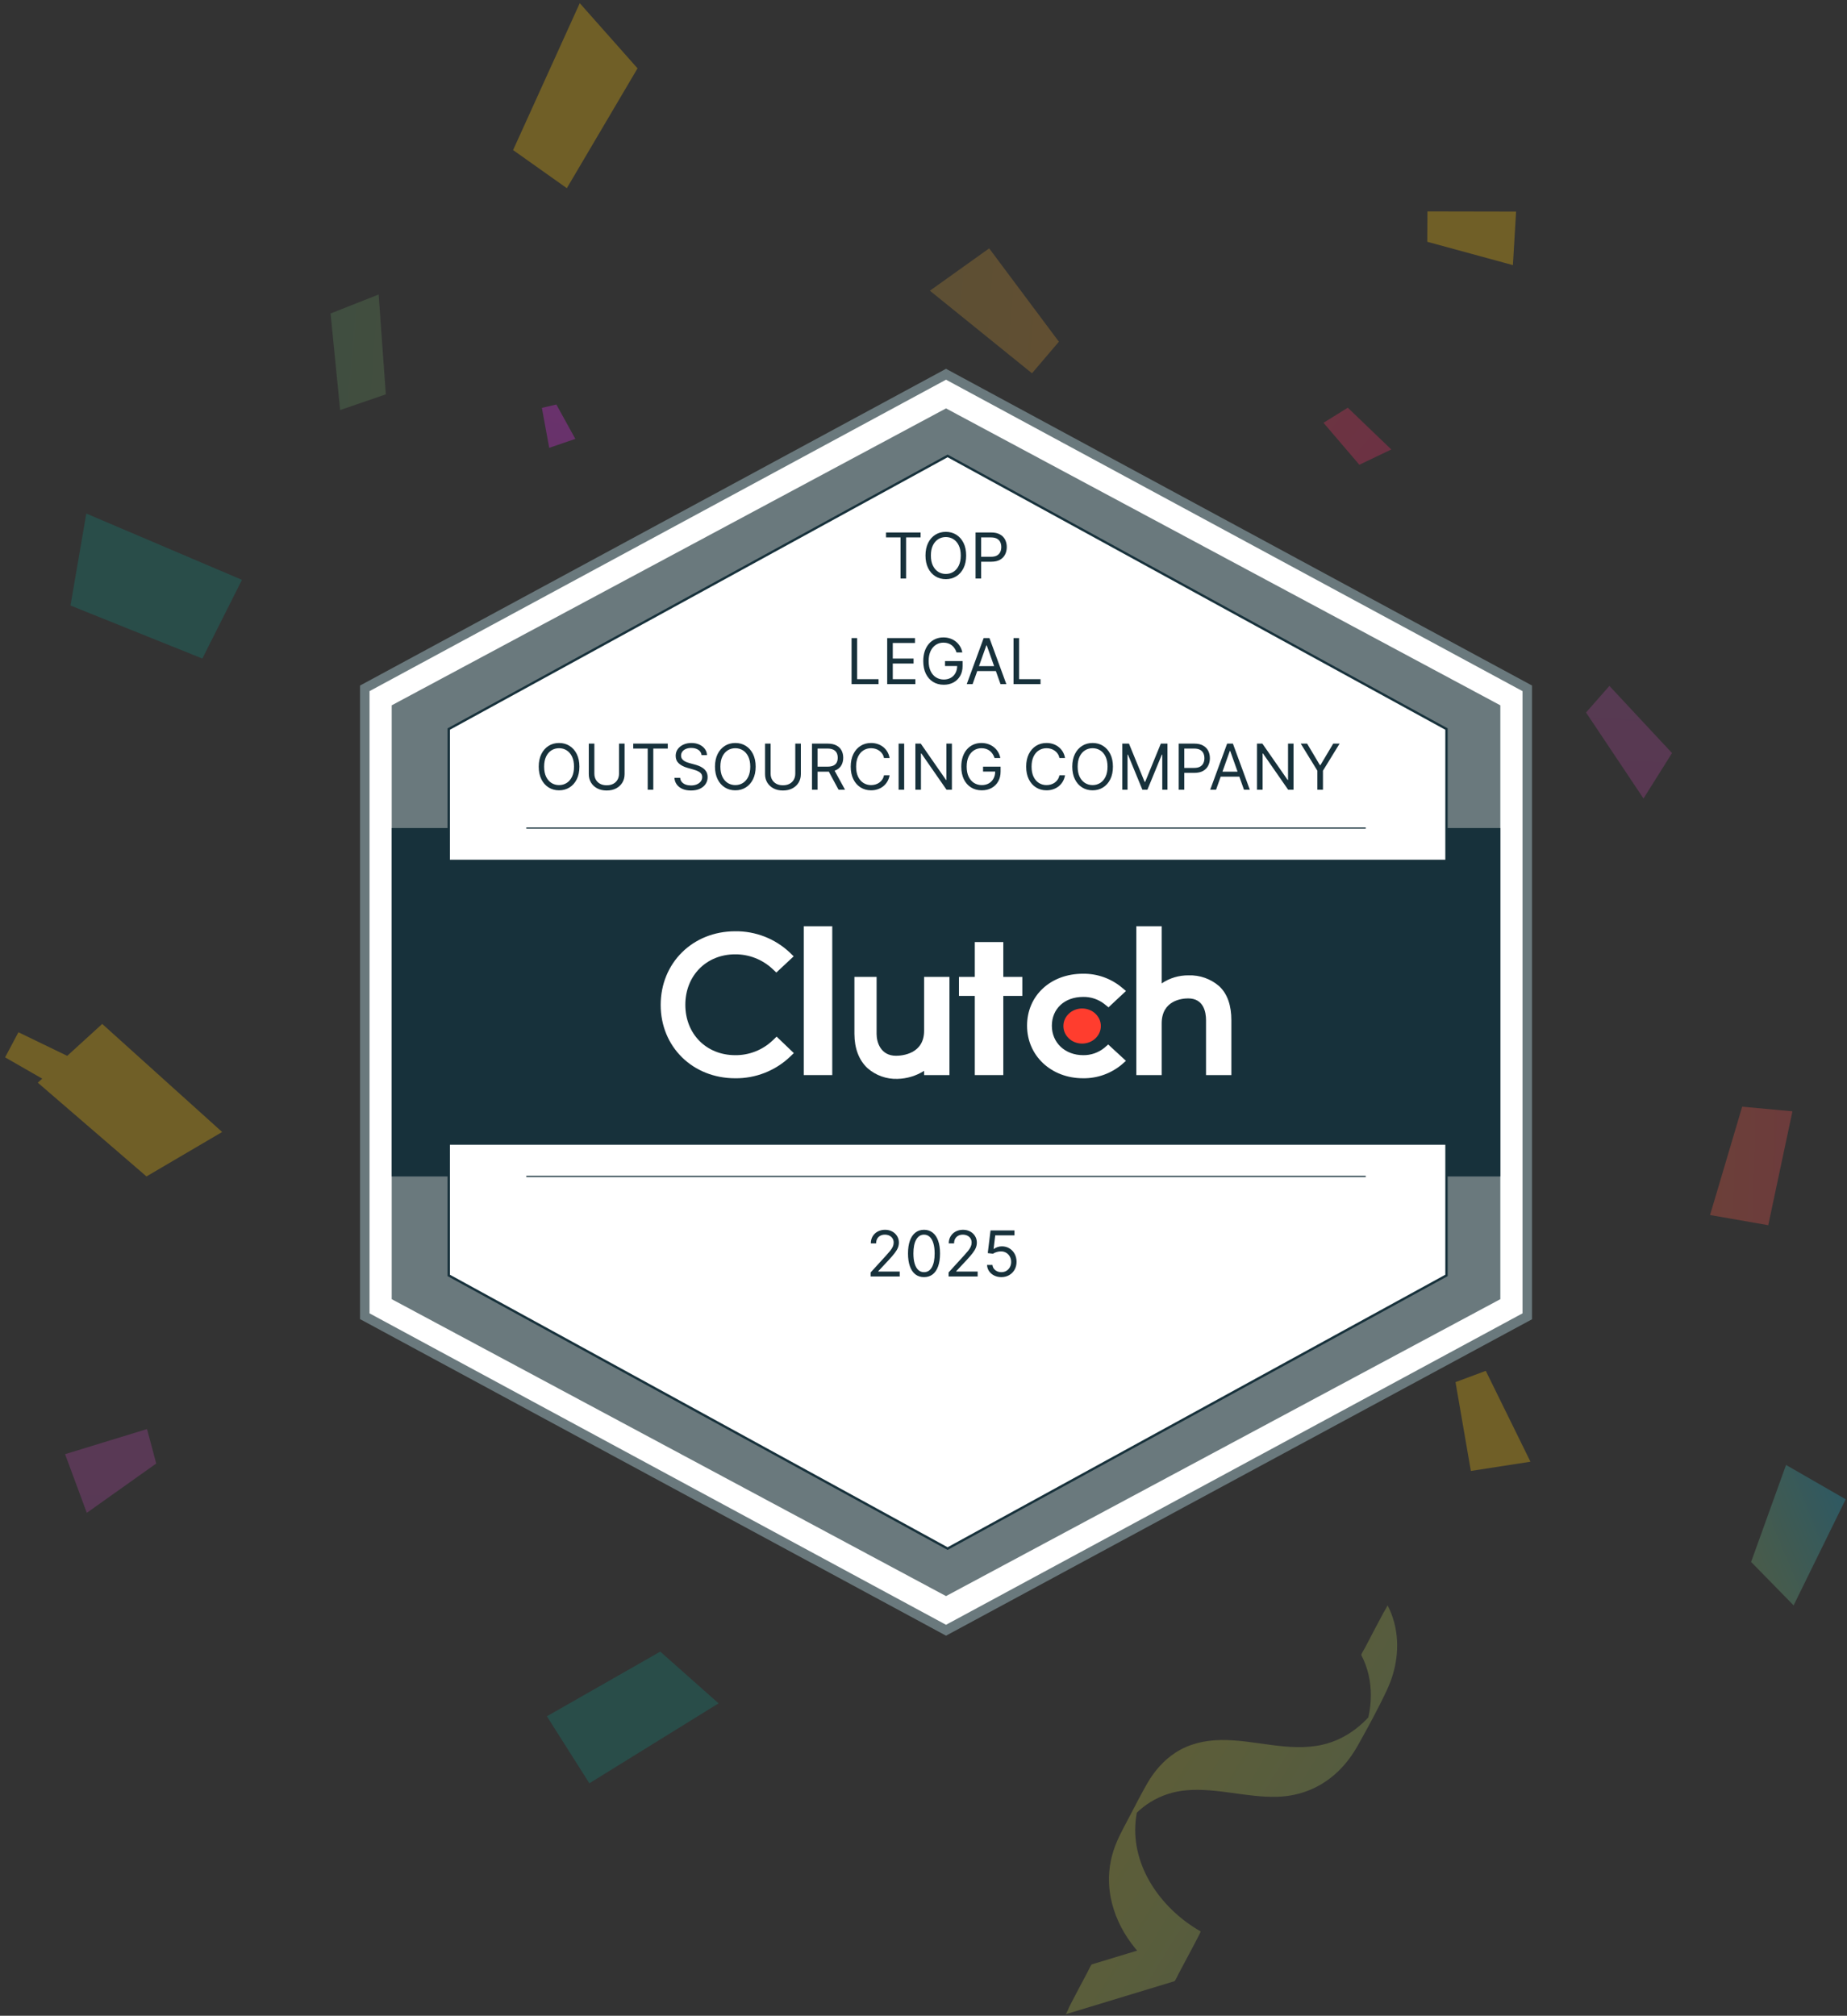
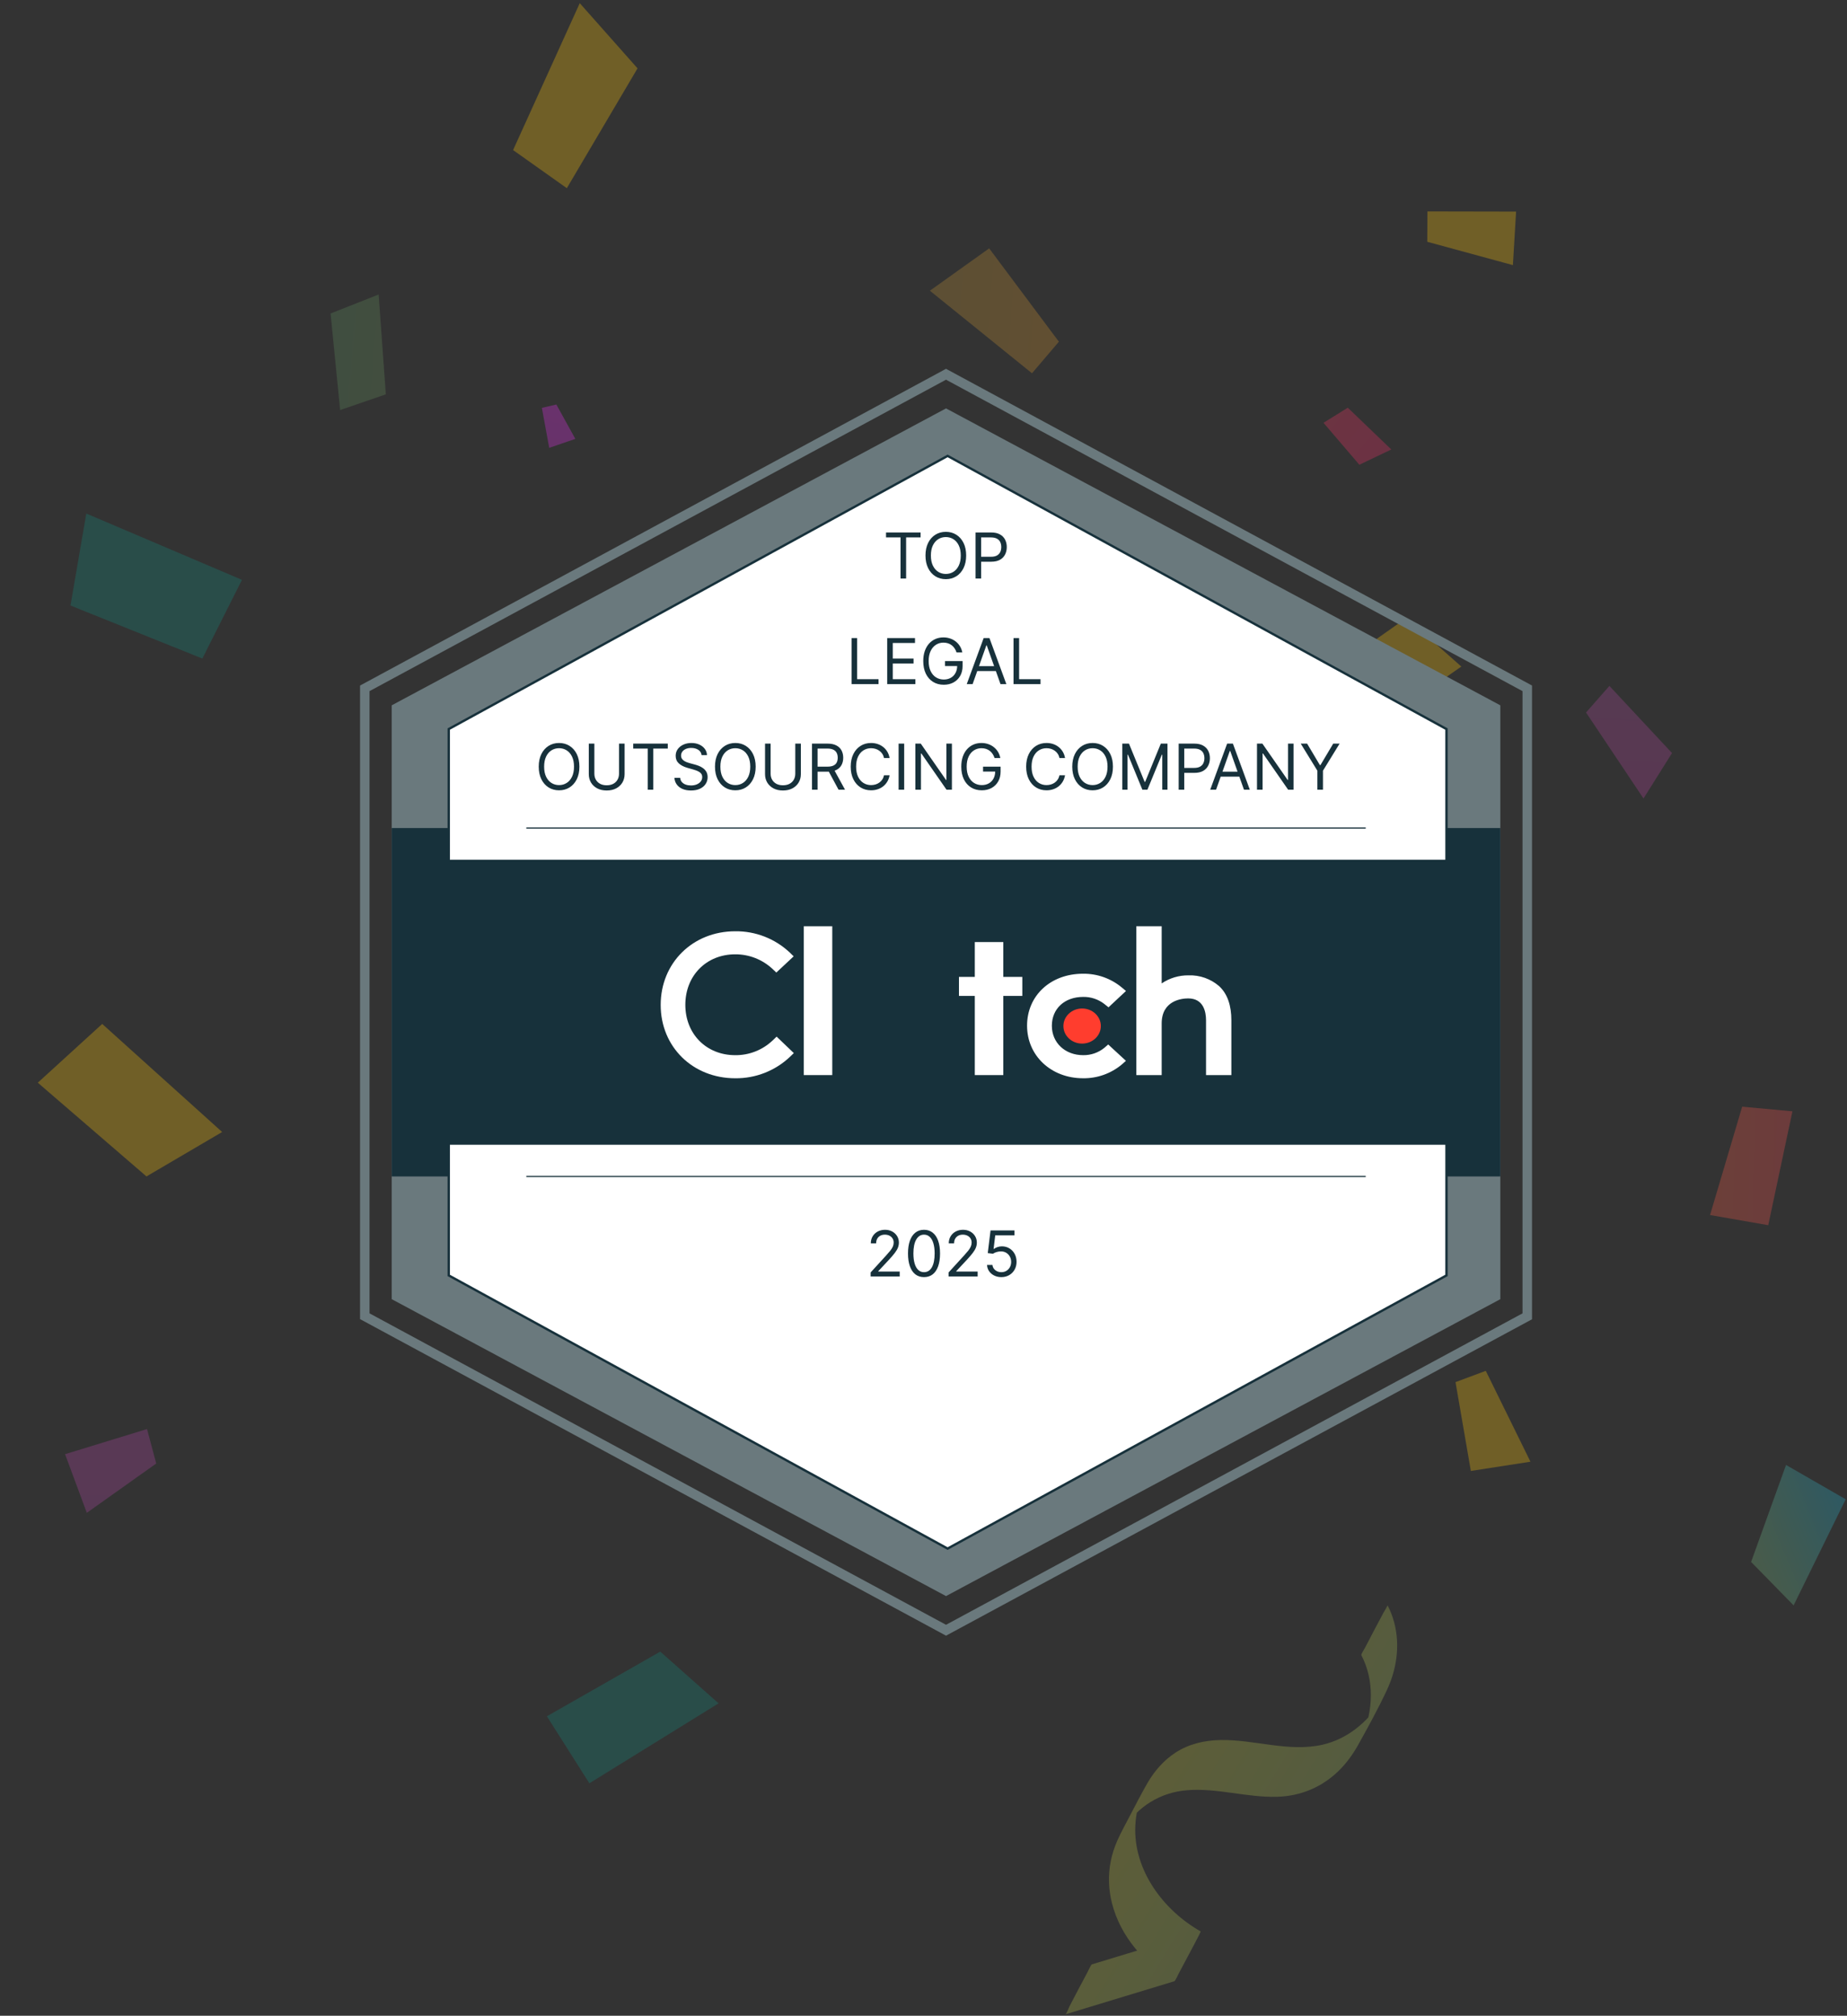
<svg xmlns="http://www.w3.org/2000/svg" width="328" height="358" viewBox="0 0 328 358" fill="none">
  <rect x="0" y="0" width="328" height="358" fill="#333333" stroke="none" />
  <g opacity="0.3">
    <path d="M235.031 75.088L241.401 82.543L247.081 79.828L239.346 72.408L235.031 75.088Z" fill="url(#paint0_linear_3182_63082)" />
    <path d="M154.426 165.637L146.771 153.852L140.016 155.877L145.626 169.872L154.426 165.637Z" fill="url(#paint1_linear_3182_63082)" />
    <path d="M82.703 225.143L91.453 236.183L95.853 232.488L89.908 223.168L82.703 225.143Z" fill="url(#paint2_linear_3182_63082)" />
    <path d="M318.519 285.118L327.769 266.273L317.174 260.178L310.969 277.403L318.519 285.118Z" fill="url(#paint3_radial_3182_63082)" />
    <path d="M237.147 133.957L259.512 118.382L249.767 109.742L232.367 121.992L237.147 133.957Z" fill="url(#paint4_radial_3182_63082)" />
    <path d="M175.258 148.433L181.338 154.538L184.778 153.338L180.858 145.408L175.258 148.433Z" fill="url(#paint5_radial_3182_63082)" />
    <path d="M125.457 111.107L117.662 104.082L113.688 107.112L121.732 114.382L125.457 111.107Z" fill="url(#paint6_radial_3182_63082)" />
    <path d="M102.957 0.562L91.117 26.652L100.662 33.422L113.217 12.137L102.957 0.562Z" fill="url(#paint7_radial_3182_63082)" />
    <path d="M6.711 192.287L26.011 208.937L39.451 201.047L18.151 181.852L6.711 192.287Z" fill="url(#paint8_radial_3182_63082)" />
    <path d="M281.656 126.541L291.861 141.816L296.926 133.746L285.806 121.816L281.656 126.541Z" fill="url(#paint9_linear_3182_63082)" />
    <path d="M309.385 196.547L303.68 215.792L314.015 217.597L318.31 197.372L309.385 196.547Z" fill="url(#paint10_linear_3182_63082)" />
    <path d="M203.083 108.666L205.433 106.101L203.608 104.861L201.773 107.726L203.083 108.666Z" fill="url(#paint11_linear_3182_63082)" />
    <path d="M42.971 102.98L15.326 91.205L12.516 107.54L35.936 116.96L42.971 102.98Z" fill="url(#paint12_linear_3182_63082)" />
    <path d="M258.477 245.468L261.202 261.243L271.787 259.603L263.852 243.463L258.477 245.468Z" fill="url(#paint13_linear_3182_63082)" />
-     <path d="M170.803 172.728L154.033 168.143L152.383 173.423L166.088 184.723L170.803 172.728Z" fill="url(#paint14_linear_3182_63082)" />
+     <path d="M170.803 172.728L154.033 168.143L152.383 173.423L166.088 184.723Z" fill="url(#paint14_linear_3182_63082)" />
    <path d="M159.545 114.891L164.215 104.641L156.01 102.271L155.125 113.506L159.545 114.891Z" fill="url(#paint15_linear_3182_63082)" />
-     <path d="M12.516 187.803L3.271 183.328L0.906 187.788L9.231 192.568L12.516 187.803Z" fill="url(#paint16_linear_3182_63082)" />
    <path d="M15.415 268.683L27.745 259.923L26.11 253.803L11.555 258.263L15.415 268.683Z" fill="url(#paint17_linear_3182_63082)" />
    <path d="M188.043 60.686L175.663 44.111L165.133 51.631L183.268 66.296L188.043 60.686Z" fill="url(#paint18_linear_3182_63082)" />
    <path d="M58.703 55.673L60.403 72.828L68.518 70.038L67.243 52.303L58.703 55.673Z" fill="url(#paint19_linear_3182_63082)" />
    <path d="M269.236 37.577L253.491 37.547L253.461 42.942L268.671 47.087L269.236 37.577Z" fill="url(#paint20_radial_3182_63082)" />
    <path d="M163.727 123.897L171.362 127.882L173.787 123.717L166.622 120.217L163.727 123.897Z" fill="url(#paint21_linear_3182_63082)" />
    <path d="M96.227 72.437L97.532 79.537L102.172 77.947L98.802 71.842L96.227 72.437Z" fill="url(#paint22_linear_3182_63082)" />
    <path d="M117.252 293.328L97.117 304.813L104.662 316.718L127.612 302.518L117.252 293.328Z" fill="url(#paint23_linear_3182_63082)" />
    <path d="M189.239 357.737C195.679 355.782 202.124 353.822 208.564 351.867C208.709 351.822 209.309 350.527 209.279 350.587C209.839 349.552 210.394 348.507 210.939 347.467C211.109 347.142 213.304 343.062 213.224 343.022C206.594 339.272 201.249 332.127 201.614 324.237C201.709 322.167 202.204 320.132 203.019 318.232C202.994 318.287 202.969 318.342 202.949 318.397C202.994 318.292 203.044 318.182 203.089 318.077C203.114 318.022 203.139 317.972 203.164 317.917C203.844 316.492 203.219 317.682 201.274 321.487C197.909 327.872 198.684 326.262 199.444 324.987C199.519 324.862 199.594 324.742 199.669 324.617C199.639 324.667 199.604 324.717 199.574 324.767C202.104 320.812 206.054 318.342 210.749 317.952C216.134 317.507 221.414 319.262 226.794 319.112C230.944 318.997 234.734 317.427 237.709 314.522C239.079 313.187 240.209 311.637 241.144 309.972C242.924 306.797 244.689 303.567 246.239 300.272C246.649 299.402 247.004 298.507 247.289 297.592C248.569 293.487 248.424 288.967 246.414 285.117C246.434 285.162 245.609 286.562 245.699 286.397C245.139 287.432 244.584 288.477 244.039 289.517C243.489 290.562 242.939 291.602 242.404 292.652C242.304 292.842 241.674 293.812 241.754 293.962C244.114 298.482 243.864 303.852 241.869 308.457C241.894 308.402 241.919 308.347 241.939 308.292C241.874 308.432 241.814 308.572 241.749 308.717C241.704 308.812 241.659 308.902 241.614 308.997C242.254 307.717 242.924 306.447 243.619 305.192C245.599 301.537 246.214 300.372 245.459 301.697C245.419 301.762 245.384 301.832 245.344 301.897C245.254 302.052 245.159 302.207 245.064 302.357C245.094 302.307 245.129 302.257 245.159 302.207C242.814 305.902 239.214 308.867 234.889 309.857C228.854 311.237 222.744 308.907 216.684 309.032C213.884 309.092 211.119 309.727 208.754 311.267C206.669 312.622 205.019 314.517 203.779 316.657C202.639 318.632 201.604 320.672 200.544 322.692C199.819 324.082 199.054 325.462 198.419 326.897C197.914 328.047 197.519 329.242 197.269 330.472C196.749 332.997 196.844 335.597 197.489 338.092C199.009 343.982 203.324 348.892 208.554 351.852C210.109 348.902 211.664 345.957 213.219 343.007C206.779 344.962 200.334 346.922 193.894 348.877C193.749 348.922 193.149 350.217 193.179 350.157C192.619 351.192 192.064 352.237 191.519 353.277C190.969 354.322 190.419 355.362 189.884 356.412C189.779 356.617 189.394 357.672 189.234 357.722L189.239 357.737Z" fill="url(#paint24_linear_3182_63082)" />
  </g>
  <g clip-path="url(#clip0_3182_63082)">
-     <path d="M271.5 122.233V233.767L168.281 289.533L65.062 233.767V122.233L168.281 66.467L271.5 122.233Z" fill="white" />
    <path d="M168 290.5L167.606 290.285L63.938 234.277V121.75L64.381 121.515L168 65.5L168.394 65.715L272.062 121.75V234.306L168 290.5ZM65.625 233.254L168 288.565L270.375 233.254V122.746L168 67.435L65.625 122.746V233.254Z" fill="#6A797D" />
    <path d="M266.438 125.267V230.733L168 283.469L69.562 230.733V125.267L168 72.531L266.438 125.267Z" fill="#6A797D" />
    <path d="M266.438 147.062H69.562V208.938H266.438V147.062Z" fill="#17313B" />
    <path d="M256.875 129.483V226.517L168.281 275.031L79.688 226.517V129.483L168.281 80.969L256.875 129.483Z" fill="white" stroke="#17313B" stroke-width="0.417" stroke-miterlimit="10" />
    <path d="M263.625 152.688H72.375V203.312H263.625V152.688Z" fill="#17313B" />
    <path d="M93.469 208.938H242.531" stroke="#17313B" stroke-width="0.208" stroke-miterlimit="10" />
    <path d="M93.469 147.062H242.531" stroke="#17313B" stroke-width="0.208" stroke-miterlimit="10" />
    <path d="M147.797 164.5H142.734V190.937H147.797V164.5Z" fill="white" />
-     <path d="M164.109 183.062C164.109 187.179 160.211 187.506 159.12 187.506C156.386 187.506 155.672 185.098 155.672 183.648V173.5H151.734V183.625C151.734 186.179 152.539 188.287 154.034 189.69C155.507 190.99 157.42 191.679 159.384 191.612C161.059 191.571 162.693 191.077 164.109 190.183V190.937H168.609V173.5H164.109V183.062Z" fill="white" />
    <path d="M178.172 167.312H173.109V173.5H170.297V176.875H173.109V190.937H178.172V176.875H181.547V173.5H178.172V167.312Z" fill="white" />
    <path d="M196.128 186.089C195.064 186.957 193.728 187.422 192.353 187.399C189.147 187.399 186.795 185.199 186.795 182.178C186.795 179.157 189.045 177.053 192.353 177.053C193.732 177.028 195.076 177.484 196.155 178.341L196.853 178.903L199.957 176.001L199.18 175.349C197.253 173.759 194.822 172.903 192.324 172.936C186.57 172.936 182.391 176.824 182.391 182.161C182.391 187.499 186.672 191.499 192.324 191.499C194.834 191.539 197.276 190.674 199.203 189.064L199.951 188.405L196.801 185.503L196.126 186.089H196.128Z" fill="white" />
    <path d="M216.501 175.142C215.001 173.844 213.068 173.158 211.084 173.223C209.38 173.202 207.711 173.7 206.297 174.652V164.5H201.797V190.937H206.297V181.769C206.297 177.652 209.914 177.319 211.005 177.319C213.739 177.319 214.172 179.731 214.172 181.183V190.937H218.672V181.206C218.672 178.652 218.02 176.548 216.501 175.142Z" fill="white" />
    <path d="M192.169 185.343C194.005 185.343 195.494 183.947 195.494 182.226C195.494 180.505 194.005 179.109 192.169 179.109C190.332 179.109 188.844 180.505 188.844 182.226C188.844 183.947 190.332 185.343 192.169 185.343Z" fill="#FF3D2E" />
    <path d="M137.191 184.802C135.403 186.493 133.026 187.427 130.564 187.4C125.434 187.4 121.705 183.631 121.705 178.456C121.705 173.281 125.434 169.489 130.564 169.489C133.011 169.477 135.374 170.4 137.168 172.066L137.866 172.725L140.943 169.846L140.268 169.187C137.649 166.71 134.168 165.352 130.564 165.396C123.009 165.396 117.328 171.021 117.328 178.479C117.328 185.937 123.032 191.502 130.564 191.502C134.18 191.543 137.672 190.173 140.295 187.683L140.97 187.031L137.916 184.106L137.191 184.804V184.802Z" fill="white" />
    <path d="M157.348 95.447V94.568H163.484V95.447H160.912V102.75H159.921V95.447H157.348ZM171.576 98.659C171.576 99.522 171.42 100.268 171.109 100.896C170.797 101.525 170.37 102.01 169.826 102.35C169.283 102.691 168.663 102.862 167.965 102.862C167.267 102.862 166.646 102.691 166.103 102.35C165.56 102.01 165.132 101.525 164.821 100.896C164.509 100.268 164.353 99.522 164.353 98.659C164.353 97.796 164.509 97.05 164.821 96.422C165.132 95.793 165.56 95.309 166.103 94.968C166.646 94.627 167.267 94.456 167.965 94.456C168.663 94.456 169.283 94.627 169.826 94.968C170.37 95.309 170.797 95.793 171.109 96.422C171.42 97.05 171.576 97.796 171.576 98.659ZM170.617 98.659C170.617 97.951 170.499 97.353 170.262 96.865C170.028 96.378 169.709 96.009 169.307 95.759C168.908 95.508 168.46 95.383 167.965 95.383C167.469 95.383 167.021 95.508 166.618 95.759C166.219 96.009 165.901 96.378 165.664 96.865C165.429 97.353 165.312 97.951 165.312 98.659C165.312 99.368 165.429 99.966 165.664 100.453C165.901 100.94 166.219 101.309 166.618 101.559C167.021 101.81 167.469 101.935 167.965 101.935C168.46 101.935 168.908 101.81 169.307 101.559C169.709 101.309 170.028 100.94 170.262 100.453C170.499 99.966 170.617 99.368 170.617 98.659ZM173.242 102.75V94.568H176.007C176.649 94.568 177.173 94.684 177.581 94.916C177.991 95.145 178.295 95.455 178.492 95.847C178.689 96.238 178.787 96.675 178.787 97.157C178.787 97.639 178.689 98.077 178.492 98.471C178.297 98.865 177.996 99.18 177.589 99.414C177.181 99.646 176.659 99.762 176.023 99.762H174.041V98.883H175.991C176.43 98.883 176.783 98.807 177.049 98.655C177.316 98.503 177.509 98.298 177.629 98.04C177.751 97.779 177.813 97.485 177.813 97.157C177.813 96.829 177.751 96.536 177.629 96.278C177.509 96.02 177.314 95.817 177.045 95.671C176.777 95.522 176.42 95.447 175.975 95.447H174.233V102.75H173.242Z" fill="#17313B" />
    <path d="M151.225 121.5V113.318H152.216V120.621H156.019V121.5H151.225ZM157.553 121.5V113.318H162.491V114.197H158.544V116.962H162.235V117.841H158.544V120.621H162.555V121.5H157.553ZM169.87 115.875C169.782 115.606 169.666 115.365 169.522 115.152C169.381 114.936 169.212 114.752 169.015 114.601C168.821 114.449 168.6 114.333 168.352 114.253C168.104 114.173 167.832 114.133 167.537 114.133C167.052 114.133 166.611 114.258 166.214 114.509C165.818 114.759 165.502 115.128 165.268 115.615C165.033 116.103 164.916 116.701 164.916 117.409C164.916 118.118 165.035 118.715 165.272 119.203C165.509 119.69 165.83 120.059 166.234 120.309C166.639 120.56 167.095 120.685 167.601 120.685C168.07 120.685 168.482 120.585 168.839 120.385C169.199 120.183 169.478 119.898 169.678 119.53C169.881 119.16 169.982 118.725 169.982 118.224L170.285 118.288H167.824V117.409H170.941V118.288C170.941 118.962 170.797 119.548 170.509 120.046C170.224 120.544 169.83 120.93 169.327 121.204C168.826 121.476 168.251 121.612 167.601 121.612C166.876 121.612 166.24 121.441 165.691 121.1C165.145 120.76 164.719 120.275 164.413 119.646C164.109 119.018 163.957 118.272 163.957 117.409C163.957 116.762 164.044 116.18 164.217 115.663C164.393 115.144 164.64 114.702 164.96 114.337C165.28 113.972 165.658 113.692 166.095 113.498C166.531 113.304 167.012 113.206 167.537 113.206C167.968 113.206 168.37 113.272 168.743 113.402C169.119 113.53 169.453 113.712 169.746 113.949C170.042 114.184 170.288 114.465 170.485 114.792C170.682 115.117 170.818 115.478 170.893 115.875H169.87ZM172.72 121.5H171.682L174.686 113.318H175.709L178.713 121.5H177.674L175.229 114.613H175.165L172.72 121.5ZM173.104 118.304H177.291V119.183H173.104V118.304ZM179.987 121.5V113.318H180.978V120.621H184.781V121.5H179.987Z" fill="#17313B" />
    <path d="M102.894 136.159C102.894 137.022 102.738 137.768 102.427 138.396C102.115 139.025 101.688 139.51 101.144 139.85C100.601 140.191 99.981 140.362 99.283 140.362C98.585 140.362 97.964 140.191 97.421 139.85C96.878 139.51 96.45 139.025 96.139 138.396C95.827 137.768 95.671 137.022 95.671 136.159C95.671 135.296 95.827 134.55 96.139 133.922C96.45 133.293 96.878 132.809 97.421 132.468C97.964 132.127 98.585 131.956 99.283 131.956C99.981 131.956 100.601 132.127 101.144 132.468C101.688 132.809 102.115 133.293 102.427 133.922C102.738 134.55 102.894 135.296 102.894 136.159ZM101.935 136.159C101.935 135.451 101.817 134.853 101.58 134.365C101.345 133.878 101.027 133.509 100.625 133.259C100.225 133.008 99.778 132.883 99.283 132.883C98.787 132.883 98.338 133.008 97.936 133.259C97.537 133.509 97.219 133.878 96.981 134.365C96.747 134.853 96.63 135.451 96.63 136.159C96.63 136.868 96.747 137.465 96.981 137.953C97.219 138.44 97.537 138.809 97.936 139.059C98.338 139.31 98.787 139.435 99.283 139.435C99.778 139.435 100.225 139.31 100.625 139.059C101.027 138.809 101.345 138.44 101.58 137.953C101.817 137.465 101.935 136.868 101.935 136.159ZM109.929 132.068H110.92V137.485C110.92 138.045 110.788 138.544 110.525 138.984C110.264 139.42 109.895 139.765 109.418 140.018C108.941 140.269 108.382 140.394 107.74 140.394C107.098 140.394 106.539 140.269 106.062 140.018C105.585 139.765 105.215 139.42 104.952 138.984C104.691 138.544 104.56 138.045 104.56 137.485V132.068H105.551V137.406C105.551 137.805 105.639 138.161 105.815 138.472C105.99 138.781 106.241 139.025 106.566 139.203C106.893 139.379 107.285 139.467 107.74 139.467C108.196 139.467 108.587 139.379 108.915 139.203C109.242 139.025 109.493 138.781 109.666 138.472C109.842 138.161 109.929 137.805 109.929 137.406V132.068ZM112.451 132.947V132.068H118.588V132.947H116.015V140.25H115.024V132.947H112.451ZM124.591 134.114C124.543 133.709 124.349 133.395 124.008 133.171C123.667 132.947 123.249 132.835 122.753 132.835C122.391 132.835 122.074 132.894 121.803 133.011C121.534 133.128 121.323 133.289 121.171 133.494C121.022 133.699 120.948 133.933 120.948 134.194C120.948 134.412 121 134.6 121.104 134.757C121.21 134.911 121.346 135.04 121.511 135.144C121.676 135.246 121.849 135.329 122.03 135.396C122.211 135.46 122.378 135.512 122.53 135.552L123.361 135.776C123.574 135.831 123.811 135.909 124.072 136.007C124.335 136.106 124.587 136.24 124.827 136.411C125.069 136.579 125.269 136.794 125.426 137.058C125.583 137.322 125.662 137.645 125.662 138.029C125.662 138.471 125.546 138.87 125.314 139.227C125.085 139.584 124.75 139.868 124.308 140.078C123.868 140.289 123.334 140.394 122.706 140.394C122.12 140.394 121.612 140.299 121.183 140.11C120.757 139.921 120.422 139.657 120.177 139.319C119.934 138.981 119.797 138.588 119.765 138.141H120.788C120.815 138.45 120.918 138.705 121.1 138.908C121.283 139.107 121.515 139.257 121.795 139.355C122.077 139.451 122.381 139.499 122.706 139.499C123.084 139.499 123.423 139.438 123.724 139.315C124.025 139.19 124.264 139.017 124.439 138.796C124.615 138.572 124.703 138.311 124.703 138.013C124.703 137.741 124.627 137.52 124.475 137.35C124.324 137.179 124.124 137.041 123.876 136.934C123.628 136.828 123.361 136.734 123.073 136.654L122.066 136.367C121.427 136.183 120.921 135.921 120.548 135.58C120.175 135.239 119.989 134.793 119.989 134.241C119.989 133.783 120.113 133.384 120.36 133.043C120.611 132.699 120.946 132.433 121.367 132.244C121.791 132.052 122.263 131.956 122.785 131.956C123.313 131.956 123.782 132.051 124.192 132.24C124.602 132.426 124.927 132.682 125.166 133.007C125.409 133.332 125.537 133.701 125.55 134.114H124.591ZM134.194 136.159C134.194 137.022 134.038 137.768 133.727 138.396C133.415 139.025 132.988 139.51 132.444 139.85C131.901 140.191 131.281 140.362 130.583 140.362C129.885 140.362 129.264 140.191 128.721 139.85C128.178 139.51 127.75 139.025 127.439 138.396C127.127 137.768 126.971 137.022 126.971 136.159C126.971 135.296 127.127 134.55 127.439 133.922C127.75 133.293 128.178 132.809 128.721 132.468C129.264 132.127 129.885 131.956 130.583 131.956C131.281 131.956 131.901 132.127 132.444 132.468C132.988 132.809 133.415 133.293 133.727 133.922C134.038 134.55 134.194 135.296 134.194 136.159ZM133.235 136.159C133.235 135.451 133.117 134.853 132.88 134.365C132.645 133.878 132.327 133.509 131.925 133.259C131.526 133.008 131.078 132.883 130.583 132.883C130.087 132.883 129.639 133.008 129.236 133.259C128.837 133.509 128.519 133.878 128.282 134.365C128.047 134.853 127.93 135.451 127.93 136.159C127.93 136.868 128.047 137.465 128.282 137.953C128.519 138.44 128.837 138.809 129.236 139.059C129.639 139.31 130.087 139.435 130.583 139.435C131.078 139.435 131.526 139.31 131.925 139.059C132.327 138.809 132.645 138.44 132.88 137.953C133.117 137.465 133.235 136.868 133.235 136.159ZM141.229 132.068H142.22V137.485C142.22 138.045 142.088 138.544 141.825 138.984C141.564 139.42 141.195 139.765 140.718 140.018C140.241 140.269 139.682 140.394 139.04 140.394C138.398 140.394 137.839 140.269 137.362 140.018C136.886 139.765 136.515 139.42 136.252 138.984C135.991 138.544 135.86 138.045 135.86 137.485V132.068H136.851V137.406C136.851 137.805 136.939 138.161 137.115 138.472C137.29 138.781 137.541 139.025 137.866 139.203C138.193 139.379 138.585 139.467 139.04 139.467C139.496 139.467 139.887 139.379 140.215 139.203C140.542 139.025 140.793 138.781 140.966 138.472C141.142 138.161 141.229 137.805 141.229 137.406V132.068ZM144.199 140.25V132.068H146.963C147.603 132.068 148.127 132.177 148.537 132.396C148.948 132.612 149.251 132.908 149.448 133.287C149.645 133.665 149.744 134.095 149.744 134.577C149.744 135.059 149.645 135.487 149.448 135.859C149.251 136.232 148.949 136.525 148.541 136.738C148.134 136.949 147.613 137.054 146.979 137.054H144.742V136.159H146.947C147.384 136.159 147.736 136.095 148.002 135.967C148.271 135.839 148.465 135.658 148.585 135.424C148.708 135.187 148.769 134.905 148.769 134.577C148.769 134.249 148.708 133.963 148.585 133.718C148.463 133.473 148.267 133.284 147.998 133.151C147.729 133.015 147.373 132.947 146.931 132.947H145.19V140.25H144.199ZM148.05 136.575L150.063 140.25H148.913L146.931 136.575H148.05ZM157.979 134.625H156.988C156.929 134.34 156.827 134.09 156.68 133.874C156.536 133.658 156.361 133.477 156.153 133.331C155.948 133.181 155.72 133.07 155.47 132.995C155.219 132.92 154.958 132.883 154.687 132.883C154.191 132.883 153.743 133.008 153.34 133.259C152.941 133.509 152.623 133.878 152.386 134.365C152.151 134.853 152.034 135.451 152.034 136.159C152.034 136.868 152.151 137.465 152.386 137.953C152.623 138.44 152.941 138.809 153.34 139.059C153.743 139.31 154.191 139.435 154.687 139.435C154.958 139.435 155.219 139.398 155.47 139.323C155.72 139.249 155.948 139.138 156.153 138.992C156.361 138.842 156.536 138.66 156.68 138.444C156.827 138.226 156.929 137.975 156.988 137.693H157.979C157.904 138.111 157.768 138.486 157.571 138.816C157.374 139.146 157.129 139.427 156.836 139.659C156.543 139.888 156.214 140.062 155.849 140.182C155.487 140.302 155.1 140.362 154.687 140.362C153.989 140.362 153.368 140.191 152.825 139.85C152.282 139.51 151.854 139.025 151.543 138.396C151.231 137.768 151.075 137.022 151.075 136.159C151.075 135.296 151.231 134.55 151.543 133.922C151.854 133.293 152.282 132.809 152.825 132.468C153.368 132.127 153.989 131.956 154.687 131.956C155.1 131.956 155.487 132.016 155.849 132.136C156.214 132.256 156.543 132.432 156.836 132.663C157.129 132.892 157.374 133.172 157.571 133.502C157.768 133.83 157.904 134.204 157.979 134.625ZM160.57 132.068V140.25H159.58V132.068H160.57ZM169.045 132.068V140.25H168.086L163.628 133.826H163.548V140.25H162.557V132.068H163.516L167.99 138.508H168.07V132.068H169.045ZM176.62 134.625C176.533 134.356 176.417 134.115 176.273 133.902C176.132 133.686 175.963 133.502 175.765 133.351C175.571 133.199 175.35 133.083 175.102 133.003C174.855 132.923 174.583 132.883 174.287 132.883C173.803 132.883 173.362 133.008 172.965 133.259C172.568 133.509 172.253 133.878 172.018 134.365C171.784 134.853 171.667 135.451 171.667 136.159C171.667 136.868 171.785 137.465 172.022 137.953C172.259 138.44 172.58 138.809 172.985 139.059C173.39 139.31 173.845 139.435 174.351 139.435C174.82 139.435 175.233 139.335 175.59 139.135C175.949 138.933 176.229 138.648 176.429 138.28C176.631 137.91 176.732 137.475 176.732 136.974L177.036 137.038H174.575V136.159H177.691V137.038C177.691 137.712 177.547 138.298 177.26 138.796C176.975 139.294 176.58 139.68 176.077 139.954C175.576 140.226 175.001 140.362 174.351 140.362C173.627 140.362 172.99 140.191 172.442 139.85C171.896 139.51 171.47 139.025 171.163 138.396C170.86 137.768 170.708 137.022 170.708 136.159C170.708 135.512 170.794 134.93 170.967 134.413C171.143 133.894 171.391 133.452 171.711 133.087C172.03 132.722 172.408 132.442 172.845 132.248C173.282 132.054 173.763 131.956 174.287 131.956C174.719 131.956 175.121 132.022 175.494 132.152C175.869 132.28 176.204 132.462 176.497 132.699C176.792 132.934 177.039 133.215 177.236 133.542C177.433 133.867 177.569 134.228 177.643 134.625H176.62ZM189.136 134.625H188.145C188.086 134.34 187.984 134.09 187.837 133.874C187.694 133.658 187.518 133.477 187.31 133.331C187.105 133.181 186.877 133.07 186.627 132.995C186.377 132.92 186.116 132.883 185.844 132.883C185.349 132.883 184.9 133.008 184.498 133.259C184.098 133.509 183.78 133.878 183.543 134.365C183.308 134.853 183.191 135.451 183.191 136.159C183.191 136.868 183.308 137.465 183.543 137.953C183.78 138.44 184.098 138.809 184.498 139.059C184.9 139.31 185.349 139.435 185.844 139.435C186.116 139.435 186.377 139.398 186.627 139.323C186.877 139.249 187.105 139.138 187.31 138.992C187.518 138.842 187.694 138.66 187.837 138.444C187.984 138.226 188.086 137.975 188.145 137.693H189.136C189.061 138.111 188.925 138.486 188.728 138.816C188.531 139.146 188.286 139.427 187.993 139.659C187.7 139.888 187.371 140.062 187.007 140.182C186.644 140.302 186.257 140.362 185.844 140.362C185.146 140.362 184.526 140.191 183.982 139.85C183.439 139.51 183.011 139.025 182.7 138.396C182.388 137.768 182.232 137.022 182.232 136.159C182.232 135.296 182.388 134.55 182.7 133.922C183.011 133.293 183.439 132.809 183.982 132.468C184.526 132.127 185.146 131.956 185.844 131.956C186.257 131.956 186.644 132.016 187.007 132.136C187.371 132.256 187.7 132.432 187.993 132.663C188.286 132.892 188.531 133.172 188.728 133.502C188.925 133.83 189.061 134.204 189.136 134.625ZM197.64 136.159C197.64 137.022 197.484 137.768 197.173 138.396C196.861 139.025 196.434 139.51 195.89 139.85C195.347 140.191 194.727 140.362 194.029 140.362C193.331 140.362 192.71 140.191 192.167 139.85C191.624 139.51 191.196 139.025 190.885 138.396C190.573 137.768 190.417 137.022 190.417 136.159C190.417 135.296 190.573 134.55 190.885 133.922C191.196 133.293 191.624 132.809 192.167 132.468C192.71 132.127 193.331 131.956 194.029 131.956C194.727 131.956 195.347 132.127 195.89 132.468C196.434 132.809 196.861 133.293 197.173 133.922C197.484 134.55 197.64 135.296 197.64 136.159ZM196.681 136.159C196.681 135.451 196.563 134.853 196.326 134.365C196.092 133.878 195.773 133.509 195.371 133.259C194.972 133.008 194.524 132.883 194.029 132.883C193.533 132.883 193.085 133.008 192.682 133.259C192.283 133.509 191.965 133.878 191.728 134.365C191.493 134.853 191.376 135.451 191.376 136.159C191.376 136.868 191.493 137.465 191.728 137.953C191.965 138.44 192.283 138.809 192.682 139.059C193.085 139.31 193.533 139.435 194.029 139.435C194.524 139.435 194.972 139.31 195.371 139.059C195.773 138.809 196.092 138.44 196.326 137.953C196.563 137.465 196.681 136.868 196.681 136.159ZM199.306 132.068H200.489L203.269 138.86H203.365L206.146 132.068H207.328V140.25H206.401V134.034H206.321L203.765 140.25H202.87L200.313 134.034H200.233V140.25H199.306V132.068ZM209.315 140.25V132.068H212.079C212.721 132.068 213.246 132.184 213.653 132.416C214.063 132.645 214.367 132.955 214.564 133.347C214.761 133.738 214.86 134.175 214.86 134.657C214.86 135.139 214.761 135.577 214.564 135.971C214.37 136.366 214.069 136.68 213.661 136.914C213.254 137.146 212.732 137.262 212.095 137.262H210.114V136.383H212.063C212.503 136.383 212.856 136.307 213.122 136.155C213.388 136.003 213.581 135.798 213.701 135.54C213.824 135.279 213.885 134.985 213.885 134.657C213.885 134.329 213.824 134.036 213.701 133.778C213.581 133.52 213.387 133.317 213.118 133.171C212.849 133.022 212.492 132.947 212.047 132.947H210.306V140.25H209.315ZM215.956 140.25H214.918L217.922 132.068H218.945L221.949 140.25H220.91L218.465 133.363H218.401L215.956 140.25ZM216.34 137.054H220.527V137.933H216.34V137.054ZM229.711 132.068V140.25H228.753L224.294 133.826H224.214V140.25H223.223V132.068H224.182L228.657 138.508H228.737V132.068H229.711ZM230.991 132.068H232.125L234.395 135.887H234.49L236.76 132.068H237.894L234.938 136.878V140.25H233.947V136.878L230.991 132.068Z" fill="#17313B" />
    <path d="M154.613 226.707V225.988L157.313 223.032C157.63 222.685 157.891 222.384 158.096 222.129C158.301 221.87 158.453 221.628 158.552 221.402C158.653 221.173 158.703 220.933 158.703 220.683C158.703 220.395 158.634 220.146 158.496 219.935C158.36 219.725 158.173 219.563 157.936 219.448C157.699 219.334 157.433 219.276 157.137 219.276C156.823 219.276 156.549 219.342 156.314 219.472C156.083 219.6 155.903 219.78 155.775 220.011C155.65 220.243 155.587 220.515 155.587 220.826H154.645C154.645 220.347 154.755 219.926 154.976 219.564C155.197 219.202 155.498 218.919 155.879 218.717C156.263 218.515 156.693 218.413 157.169 218.413C157.649 218.413 158.074 218.515 158.444 218.717C158.814 218.919 159.104 219.192 159.315 219.536C159.525 219.88 159.63 220.262 159.63 220.683C159.63 220.983 159.576 221.278 159.467 221.565C159.36 221.85 159.174 222.169 158.907 222.52C158.644 222.869 158.277 223.295 157.809 223.799L155.971 225.764V225.828H159.774V226.707H154.613ZM164.093 226.819C163.491 226.819 162.978 226.655 162.555 226.328C162.131 225.997 161.808 225.519 161.584 224.893C161.36 224.265 161.248 223.506 161.248 222.616C161.248 221.732 161.36 220.977 161.584 220.351C161.81 219.722 162.135 219.243 162.559 218.913C162.985 218.58 163.496 218.413 164.093 218.413C164.689 218.413 165.199 218.58 165.623 218.913C166.049 219.243 166.374 219.722 166.598 220.351C166.824 220.977 166.937 221.732 166.937 222.616C166.937 223.506 166.825 224.265 166.602 224.893C166.378 225.519 166.054 225.997 165.631 226.328C165.207 226.655 164.695 226.819 164.093 226.819ZM164.093 225.94C164.689 225.94 165.153 225.652 165.483 225.077C165.813 224.502 165.978 223.681 165.978 222.616C165.978 221.908 165.903 221.304 165.751 220.806C165.602 220.308 165.386 219.929 165.104 219.668C164.824 219.407 164.487 219.276 164.093 219.276C163.502 219.276 163.039 219.568 162.706 220.151C162.374 220.732 162.207 221.553 162.207 222.616C162.207 223.325 162.282 223.926 162.431 224.422C162.58 224.917 162.794 225.294 163.074 225.552C163.356 225.811 163.696 225.94 164.093 225.94ZM168.455 226.707V225.988L171.156 223.032C171.473 222.685 171.734 222.384 171.939 222.129C172.144 221.87 172.296 221.628 172.394 221.402C172.496 221.173 172.546 220.933 172.546 220.683C172.546 220.395 172.477 220.146 172.339 219.935C172.203 219.725 172.016 219.563 171.779 219.448C171.542 219.334 171.276 219.276 170.98 219.276C170.666 219.276 170.392 219.342 170.157 219.472C169.926 219.6 169.746 219.78 169.618 220.011C169.493 220.243 169.43 220.515 169.43 220.826H168.487C168.487 220.347 168.598 219.926 168.819 219.564C169.04 219.202 169.341 218.919 169.722 218.717C170.105 218.515 170.535 218.413 171.012 218.413C171.492 218.413 171.916 218.515 172.287 218.717C172.657 218.919 172.947 219.192 173.157 219.536C173.368 219.88 173.473 220.262 173.473 220.683C173.473 220.983 173.419 221.278 173.309 221.565C173.203 221.85 173.016 222.169 172.75 222.52C172.486 222.869 172.12 223.295 171.651 223.799L169.814 225.764V225.828H173.617V226.707H168.455ZM177.824 226.819C177.355 226.819 176.933 226.726 176.557 226.539C176.182 226.353 175.881 226.097 175.654 225.772C175.428 225.447 175.304 225.077 175.283 224.662H176.242C176.279 225.032 176.447 225.338 176.745 225.58C177.046 225.82 177.406 225.94 177.824 225.94C178.159 225.94 178.458 225.861 178.719 225.704C178.982 225.547 179.189 225.331 179.338 225.057C179.49 224.78 179.566 224.467 179.566 224.118C179.566 223.761 179.487 223.443 179.33 223.163C179.175 222.881 178.962 222.659 178.691 222.496C178.419 222.334 178.109 222.251 177.76 222.249C177.509 222.246 177.252 222.285 176.989 222.364C176.725 222.442 176.508 222.542 176.338 222.664L175.411 222.552L175.906 218.525H180.157V219.404H176.737L176.449 221.817H176.497C176.665 221.684 176.876 221.573 177.129 221.486C177.382 221.398 177.645 221.354 177.92 221.354C178.42 221.354 178.866 221.474 179.258 221.713C179.652 221.95 179.961 222.275 180.185 222.688C180.411 223.101 180.524 223.572 180.524 224.102C180.524 224.624 180.407 225.09 180.173 225.501C179.941 225.908 179.621 226.23 179.214 226.467C178.806 226.702 178.343 226.819 177.824 226.819Z" fill="#17313B" />
  </g>
  <defs>
    <linearGradient id="paint0_linear_3182_63082" x1="980.615" y1="677.478" x2="-65.169" y2="-170.181" gradientUnits="userSpaceOnUse">
      <stop stop-color="#FFC60B" />
      <stop offset="0.02" stop-color="#F8C510" />
      <stop offset="0.04" stop-color="#E6C321" />
      <stop offset="0.06" stop-color="#C8C03C" />
      <stop offset="0.09" stop-color="#9EBC61" />
      <stop offset="0.12" stop-color="#68B791" />
      <stop offset="0.15" stop-color="#28B1CB" />
      <stop offset="0.17" stop-color="#00AEEF" />
      <stop offset="0.34" stop-color="#F12AFF" />
      <stop offset="0.5" stop-color="#AB4A9C" />
      <stop offset="0.65" stop-color="#EC008C" />
      <stop offset="0.82" stop-color="#F7931E" />
      <stop offset="1" stop-color="#11897D" />
    </linearGradient>
    <linearGradient id="paint1_linear_3182_63082" x1="1063.19" y1="905.127" x2="17.401" y2="57.467" gradientUnits="userSpaceOnUse">
      <stop stop-color="#FFC60B" />
      <stop offset="0.02" stop-color="#F8C510" />
      <stop offset="0.04" stop-color="#E6C321" />
      <stop offset="0.06" stop-color="#C8C03C" />
      <stop offset="0.09" stop-color="#9EBC61" />
      <stop offset="0.12" stop-color="#68B791" />
      <stop offset="0.15" stop-color="#28B1CB" />
      <stop offset="0.17" stop-color="#00AEEF" />
      <stop offset="0.34" stop-color="#F12AFF" />
      <stop offset="0.5" stop-color="#AB4A9C" />
      <stop offset="0.65" stop-color="#EC008C" />
      <stop offset="0.82" stop-color="#F7931E" />
      <stop offset="1" stop-color="#11897D" />
    </linearGradient>
    <linearGradient id="paint2_linear_3182_63082" x1="1008" y1="973.208" x2="-37.787" y2="125.548" gradientUnits="userSpaceOnUse">
      <stop stop-color="#FFC60B" />
      <stop offset="0.02" stop-color="#F8C510" />
      <stop offset="0.04" stop-color="#E6C321" />
      <stop offset="0.06" stop-color="#C8C03C" />
      <stop offset="0.09" stop-color="#9EBC61" />
      <stop offset="0.12" stop-color="#68B791" />
      <stop offset="0.15" stop-color="#28B1CB" />
      <stop offset="0.17" stop-color="#00AEEF" />
      <stop offset="0.34" stop-color="#F12AFF" />
      <stop offset="0.5" stop-color="#AB4A9C" />
      <stop offset="0.65" stop-color="#EC008C" />
      <stop offset="0.82" stop-color="#F7931E" />
      <stop offset="1" stop-color="#11897D" />
    </linearGradient>
    <radialGradient id="paint3_radial_3182_63082" cx="0" cy="0" r="1" gradientUnits="userSpaceOnUse" gradientTransform="translate(682.823 122.643) scale(452.09 452.09)">
      <stop stop-color="#11897D" />
      <stop offset="0.18" stop-color="#F7931E" />
      <stop offset="0.35" stop-color="#EC008C" />
      <stop offset="0.5" stop-color="#AB4A9C" />
      <stop offset="0.66" stop-color="#F12AFF" />
      <stop offset="0.83" stop-color="#00AEEF" />
      <stop offset="0.85" stop-color="#28B1CB" />
      <stop offset="0.88" stop-color="#68B791" />
      <stop offset="0.91" stop-color="#9EBC61" />
      <stop offset="0.94" stop-color="#C8C03C" />
      <stop offset="0.96" stop-color="#E6C321" />
      <stop offset="0.98" stop-color="#F8C510" />
      <stop offset="1" stop-color="#FFC60B" />
    </radialGradient>
    <radialGradient id="paint4_radial_3182_63082" cx="0" cy="0" r="1" gradientUnits="userSpaceOnUse" gradientTransform="translate(674.322 462.642) scale(452.085 452.085)">
      <stop stop-color="#11897D" />
      <stop offset="0.18" stop-color="#F7931E" />
      <stop offset="0.35" stop-color="#EC008C" />
      <stop offset="0.5" stop-color="#AB4A9C" />
      <stop offset="0.66" stop-color="#F12AFF" />
      <stop offset="0.83" stop-color="#00AEEF" />
      <stop offset="0.85" stop-color="#28B1CB" />
      <stop offset="0.88" stop-color="#68B791" />
      <stop offset="0.91" stop-color="#9EBC61" />
      <stop offset="0.94" stop-color="#C8C03C" />
      <stop offset="0.96" stop-color="#E6C321" />
      <stop offset="0.98" stop-color="#F8C510" />
      <stop offset="1" stop-color="#FFC60B" />
    </radialGradient>
    <radialGradient id="paint5_radial_3182_63082" cx="0" cy="0" r="1" gradientUnits="userSpaceOnUse" gradientTransform="translate(674.318 462.643) scale(452.09 452.09)">
      <stop stop-color="#11897D" />
      <stop offset="0.18" stop-color="#F7931E" />
      <stop offset="0.35" stop-color="#EC008C" />
      <stop offset="0.5" stop-color="#AB4A9C" />
      <stop offset="0.66" stop-color="#F12AFF" />
      <stop offset="0.83" stop-color="#00AEEF" />
      <stop offset="0.85" stop-color="#28B1CB" />
      <stop offset="0.88" stop-color="#68B791" />
      <stop offset="0.91" stop-color="#9EBC61" />
      <stop offset="0.94" stop-color="#C8C03C" />
      <stop offset="0.96" stop-color="#E6C321" />
      <stop offset="0.98" stop-color="#F8C510" />
      <stop offset="1" stop-color="#FFC60B" />
    </radialGradient>
    <radialGradient id="paint6_radial_3182_63082" cx="0" cy="0" r="1" gradientUnits="userSpaceOnUse" gradientTransform="translate(682.827 122.642) scale(452.09 452.09)">
      <stop stop-color="#11897D" />
      <stop offset="0.18" stop-color="#F7931E" />
      <stop offset="0.35" stop-color="#EC008C" />
      <stop offset="0.5" stop-color="#AB4A9C" />
      <stop offset="0.66" stop-color="#F12AFF" />
      <stop offset="0.83" stop-color="#00AEEF" />
      <stop offset="0.85" stop-color="#28B1CB" />
      <stop offset="0.88" stop-color="#68B791" />
      <stop offset="0.91" stop-color="#9EBC61" />
      <stop offset="0.94" stop-color="#C8C03C" />
      <stop offset="0.96" stop-color="#E6C321" />
      <stop offset="0.98" stop-color="#F8C510" />
      <stop offset="1" stop-color="#FFC60B" />
    </radialGradient>
    <radialGradient id="paint7_radial_3182_63082" cx="0" cy="0" r="1" gradientUnits="userSpaceOnUse" gradientTransform="translate(724.962 168.573) scale(452.085 452.085)">
      <stop stop-color="#11897D" />
      <stop offset="0.18" stop-color="#F7931E" />
      <stop offset="0.35" stop-color="#EC008C" />
      <stop offset="0.5" stop-color="#AB4A9C" />
      <stop offset="0.66" stop-color="#F12AFF" />
      <stop offset="0.83" stop-color="#00AEEF" />
      <stop offset="0.85" stop-color="#28B1CB" />
      <stop offset="0.88" stop-color="#68B791" />
      <stop offset="0.91" stop-color="#9EBC61" />
      <stop offset="0.94" stop-color="#C8C03C" />
      <stop offset="0.96" stop-color="#E6C321" />
      <stop offset="0.98" stop-color="#F8C510" />
      <stop offset="1" stop-color="#FFC60B" />
    </radialGradient>
    <radialGradient id="paint8_radial_3182_63082" cx="0" cy="0" r="1" gradientUnits="userSpaceOnUse" gradientTransform="translate(692.921 120.217) scale(452.09 452.09)">
      <stop stop-color="#11897D" />
      <stop offset="0.18" stop-color="#F7931E" />
      <stop offset="0.35" stop-color="#EC008C" />
      <stop offset="0.5" stop-color="#AB4A9C" />
      <stop offset="0.66" stop-color="#F12AFF" />
      <stop offset="0.83" stop-color="#00AEEF" />
      <stop offset="0.85" stop-color="#28B1CB" />
      <stop offset="0.88" stop-color="#68B791" />
      <stop offset="0.91" stop-color="#9EBC61" />
      <stop offset="0.94" stop-color="#C8C03C" />
      <stop offset="0.96" stop-color="#E6C321" />
      <stop offset="0.98" stop-color="#F8C510" />
      <stop offset="1" stop-color="#FFC60B" />
    </radialGradient>
    <linearGradient id="paint9_linear_3182_63082" x1="304.786" y1="-340.904" x2="274.146" y2="590.501" gradientUnits="userSpaceOnUse">
      <stop stop-color="#FFC60B" />
      <stop offset="0.02" stop-color="#F8C510" />
      <stop offset="0.04" stop-color="#E6C321" />
      <stop offset="0.06" stop-color="#C8C03C" />
      <stop offset="0.09" stop-color="#9EBC61" />
      <stop offset="0.12" stop-color="#68B791" />
      <stop offset="0.15" stop-color="#28B1CB" />
      <stop offset="0.17" stop-color="#00AEEF" />
      <stop offset="0.34" stop-color="#F12AFF" />
      <stop offset="0.5" stop-color="#AB4A9C" />
      <stop offset="0.65" stop-color="#EC008C" />
      <stop offset="0.82" stop-color="#F7931E" />
      <stop offset="1" stop-color="#11897D" />
    </linearGradient>
    <linearGradient id="paint10_linear_3182_63082" x1="63.048" y1="155.902" x2="1057.71" y2="188.115" gradientUnits="userSpaceOnUse">
      <stop stop-color="#11897D" />
      <stop offset="0.18" stop-color="#F7931E" />
      <stop offset="0.35" stop-color="#EC008C" />
      <stop offset="0.5" stop-color="#AB4A9C" />
      <stop offset="0.66" stop-color="#F12AFF" />
      <stop offset="0.83" stop-color="#00AEEF" />
      <stop offset="0.85" stop-color="#28B1CB" />
      <stop offset="0.88" stop-color="#68B791" />
      <stop offset="0.91" stop-color="#9EBC61" />
      <stop offset="0.94" stop-color="#C8C03C" />
      <stop offset="0.96" stop-color="#E6C321" />
      <stop offset="0.98" stop-color="#F8C510" />
      <stop offset="1" stop-color="#FFC60B" />
    </linearGradient>
    <linearGradient id="paint11_linear_3182_63082" x1="1281.11" y1="1227.26" x2="613.198" y2="532.793" gradientUnits="userSpaceOnUse">
      <stop stop-color="#FFC60B" />
      <stop offset="0.02" stop-color="#F8C510" />
      <stop offset="0.04" stop-color="#E6C321" />
      <stop offset="0.06" stop-color="#C8C03C" />
      <stop offset="0.09" stop-color="#9EBC61" />
      <stop offset="0.12" stop-color="#68B791" />
      <stop offset="0.15" stop-color="#28B1CB" />
      <stop offset="0.17" stop-color="#00AEEF" />
      <stop offset="0.34" stop-color="#F12AFF" />
      <stop offset="0.5" stop-color="#AB4A9C" />
      <stop offset="0.65" stop-color="#EC008C" />
      <stop offset="0.82" stop-color="#F7931E" />
      <stop offset="1" stop-color="#11897D" />
    </linearGradient>
    <linearGradient id="paint12_linear_3182_63082" x1="1193.56" y1="1317.43" x2="525.651" y2="622.965" gradientUnits="userSpaceOnUse">
      <stop stop-color="#FFC60B" />
      <stop offset="0.02" stop-color="#F8C510" />
      <stop offset="0.04" stop-color="#E6C321" />
      <stop offset="0.06" stop-color="#C8C03C" />
      <stop offset="0.09" stop-color="#9EBC61" />
      <stop offset="0.12" stop-color="#68B791" />
      <stop offset="0.15" stop-color="#28B1CB" />
      <stop offset="0.17" stop-color="#00AEEF" />
      <stop offset="0.34" stop-color="#F12AFF" />
      <stop offset="0.5" stop-color="#AB4A9C" />
      <stop offset="0.65" stop-color="#EC008C" />
      <stop offset="0.82" stop-color="#F7931E" />
      <stop offset="1" stop-color="#11897D" />
    </linearGradient>
    <linearGradient id="paint13_linear_3182_63082" x1="899.341" y1="1025.63" x2="298.831" y2="296.438" gradientUnits="userSpaceOnUse">
      <stop stop-color="#11897D" />
      <stop offset="0.18" stop-color="#F7931E" />
      <stop offset="0.35" stop-color="#EC008C" />
      <stop offset="0.5" stop-color="#AB4A9C" />
      <stop offset="0.66" stop-color="#F12AFF" />
      <stop offset="0.83" stop-color="#00AEEF" />
      <stop offset="0.85" stop-color="#28B1CB" />
      <stop offset="0.88" stop-color="#68B791" />
      <stop offset="0.91" stop-color="#9EBC61" />
      <stop offset="0.94" stop-color="#C8C03C" />
      <stop offset="0.96" stop-color="#E6C321" />
      <stop offset="0.98" stop-color="#F8C510" />
      <stop offset="1" stop-color="#FFC60B" />
    </linearGradient>
    <linearGradient id="paint14_linear_3182_63082" x1="890.183" y1="1057.79" x2="289.673" y2="328.598" gradientUnits="userSpaceOnUse">
      <stop stop-color="#11897D" />
      <stop offset="0.18" stop-color="#F7931E" />
      <stop offset="0.35" stop-color="#EC008C" />
      <stop offset="0.5" stop-color="#AB4A9C" />
      <stop offset="0.66" stop-color="#F12AFF" />
      <stop offset="0.83" stop-color="#00AEEF" />
      <stop offset="0.85" stop-color="#28B1CB" />
      <stop offset="0.88" stop-color="#68B791" />
      <stop offset="0.91" stop-color="#9EBC61" />
      <stop offset="0.94" stop-color="#C8C03C" />
      <stop offset="0.96" stop-color="#E6C321" />
      <stop offset="0.98" stop-color="#F8C510" />
      <stop offset="1" stop-color="#FFC60B" />
    </linearGradient>
    <linearGradient id="paint15_linear_3182_63082" x1="744.951" y1="819.771" x2="144.441" y2="90.581" gradientUnits="userSpaceOnUse">
      <stop stop-color="#11897D" />
      <stop offset="0.18" stop-color="#F7931E" />
      <stop offset="0.35" stop-color="#EC008C" />
      <stop offset="0.5" stop-color="#AB4A9C" />
      <stop offset="0.66" stop-color="#F12AFF" />
      <stop offset="0.83" stop-color="#00AEEF" />
      <stop offset="0.85" stop-color="#28B1CB" />
      <stop offset="0.88" stop-color="#68B791" />
      <stop offset="0.91" stop-color="#9EBC61" />
      <stop offset="0.94" stop-color="#C8C03C" />
      <stop offset="0.96" stop-color="#E6C321" />
      <stop offset="0.98" stop-color="#F8C510" />
      <stop offset="1" stop-color="#FFC60B" />
    </linearGradient>
    <linearGradient id="paint16_linear_3182_63082" x1="778.591" y1="1125.07" x2="178.076" y2="395.884" gradientUnits="userSpaceOnUse">
      <stop stop-color="#11897D" />
      <stop offset="0.18" stop-color="#F7931E" />
      <stop offset="0.35" stop-color="#EC008C" />
      <stop offset="0.5" stop-color="#AB4A9C" />
      <stop offset="0.66" stop-color="#F12AFF" />
      <stop offset="0.83" stop-color="#00AEEF" />
      <stop offset="0.85" stop-color="#28B1CB" />
      <stop offset="0.88" stop-color="#68B791" />
      <stop offset="0.91" stop-color="#9EBC61" />
      <stop offset="0.94" stop-color="#C8C03C" />
      <stop offset="0.96" stop-color="#E6C321" />
      <stop offset="0.98" stop-color="#F8C510" />
      <stop offset="1" stop-color="#FFC60B" />
    </linearGradient>
    <linearGradient id="paint17_linear_3182_63082" x1="55.311" y1="-876.461" x2="-25.643" y2="1466.34" gradientUnits="userSpaceOnUse">
      <stop stop-color="#FFC60B" />
      <stop offset="0.02" stop-color="#F8C510" />
      <stop offset="0.04" stop-color="#E6C321" />
      <stop offset="0.06" stop-color="#C8C03C" />
      <stop offset="0.09" stop-color="#9EBC61" />
      <stop offset="0.12" stop-color="#68B791" />
      <stop offset="0.15" stop-color="#28B1CB" />
      <stop offset="0.17" stop-color="#00AEEF" />
      <stop offset="0.34" stop-color="#F12AFF" />
      <stop offset="0.5" stop-color="#AB4A9C" />
      <stop offset="0.65" stop-color="#EC008C" />
      <stop offset="0.82" stop-color="#F7931E" />
      <stop offset="1" stop-color="#11897D" />
    </linearGradient>
    <linearGradient id="paint18_linear_3182_63082" x1="-57.567" y1="35.671" x2="1603.03" y2="172.521" gradientUnits="userSpaceOnUse">
      <stop stop-color="#11897D" />
      <stop offset="0.18" stop-color="#F7931E" />
      <stop offset="0.35" stop-color="#EC008C" />
      <stop offset="0.5" stop-color="#AB4A9C" />
      <stop offset="0.66" stop-color="#F12AFF" />
      <stop offset="0.83" stop-color="#00AEEF" />
      <stop offset="0.85" stop-color="#28B1CB" />
      <stop offset="0.88" stop-color="#68B791" />
      <stop offset="0.91" stop-color="#9EBC61" />
      <stop offset="0.94" stop-color="#C8C03C" />
      <stop offset="0.96" stop-color="#E6C321" />
      <stop offset="0.98" stop-color="#F8C510" />
      <stop offset="1" stop-color="#FFC60B" />
    </linearGradient>
    <linearGradient id="paint19_linear_3182_63082" x1="-39.557" y1="54.048" x2="1621.04" y2="190.898" gradientUnits="userSpaceOnUse">
      <stop stop-color="#11897D" />
      <stop offset="0.18" stop-color="#F7931E" />
      <stop offset="0.35" stop-color="#EC008C" />
      <stop offset="0.5" stop-color="#AB4A9C" />
      <stop offset="0.66" stop-color="#F12AFF" />
      <stop offset="0.83" stop-color="#00AEEF" />
      <stop offset="0.85" stop-color="#28B1CB" />
      <stop offset="0.88" stop-color="#68B791" />
      <stop offset="0.91" stop-color="#9EBC61" />
      <stop offset="0.94" stop-color="#C8C03C" />
      <stop offset="0.96" stop-color="#E6C321" />
      <stop offset="0.98" stop-color="#F8C510" />
      <stop offset="1" stop-color="#FFC60B" />
    </linearGradient>
    <radialGradient id="paint20_radial_3182_63082" cx="0" cy="0" r="1" gradientUnits="userSpaceOnUse" gradientTransform="translate(714.257 386.196) scale(568.717 374.387)">
      <stop stop-color="#11897D" />
      <stop offset="0.18" stop-color="#F7931E" />
      <stop offset="0.35" stop-color="#EC008C" />
      <stop offset="0.5" stop-color="#AB4A9C" />
      <stop offset="0.66" stop-color="#F12AFF" />
      <stop offset="0.83" stop-color="#00AEEF" />
      <stop offset="0.85" stop-color="#28B1CB" />
      <stop offset="0.88" stop-color="#68B791" />
      <stop offset="0.91" stop-color="#9EBC61" />
      <stop offset="0.94" stop-color="#C8C03C" />
      <stop offset="0.96" stop-color="#E6C321" />
      <stop offset="0.98" stop-color="#F8C510" />
      <stop offset="1" stop-color="#FFC60B" />
    </radialGradient>
    <linearGradient id="paint21_linear_3182_63082" x1="256.457" y1="-158.959" x2="37.901" y2="545.722" gradientUnits="userSpaceOnUse">
      <stop stop-color="#FFC60B" />
      <stop offset="0.02" stop-color="#F8C510" />
      <stop offset="0.04" stop-color="#E6C321" />
      <stop offset="0.06" stop-color="#C8C03C" />
      <stop offset="0.09" stop-color="#9EBC61" />
      <stop offset="0.12" stop-color="#68B791" />
      <stop offset="0.15" stop-color="#28B1CB" />
      <stop offset="0.17" stop-color="#00AEEF" />
      <stop offset="0.34" stop-color="#F12AFF" />
      <stop offset="0.5" stop-color="#AB4A9C" />
      <stop offset="0.65" stop-color="#EC008C" />
      <stop offset="0.82" stop-color="#F7931E" />
      <stop offset="1" stop-color="#11897D" />
    </linearGradient>
    <linearGradient id="paint22_linear_3182_63082" x1="179.247" y1="-182.903" x2="-39.303" y2="521.777" gradientUnits="userSpaceOnUse">
      <stop stop-color="#FFC60B" />
      <stop offset="0.02" stop-color="#F8C510" />
      <stop offset="0.04" stop-color="#E6C321" />
      <stop offset="0.06" stop-color="#C8C03C" />
      <stop offset="0.09" stop-color="#9EBC61" />
      <stop offset="0.12" stop-color="#68B791" />
      <stop offset="0.15" stop-color="#28B1CB" />
      <stop offset="0.17" stop-color="#00AEEF" />
      <stop offset="0.34" stop-color="#F12AFF" />
      <stop offset="0.5" stop-color="#AB4A9C" />
      <stop offset="0.65" stop-color="#EC008C" />
      <stop offset="0.82" stop-color="#F7931E" />
      <stop offset="1" stop-color="#11897D" />
    </linearGradient>
    <linearGradient id="paint23_linear_3182_63082" x1="352.842" y1="-471.697" x2="134.287" y2="232.983" gradientUnits="userSpaceOnUse">
      <stop stop-color="#FFC60B" />
      <stop offset="0.02" stop-color="#F8C510" />
      <stop offset="0.04" stop-color="#E6C321" />
      <stop offset="0.06" stop-color="#C8C03C" />
      <stop offset="0.09" stop-color="#9EBC61" />
      <stop offset="0.12" stop-color="#68B791" />
      <stop offset="0.15" stop-color="#28B1CB" />
      <stop offset="0.17" stop-color="#00AEEF" />
      <stop offset="0.34" stop-color="#F12AFF" />
      <stop offset="0.5" stop-color="#AB4A9C" />
      <stop offset="0.65" stop-color="#EC008C" />
      <stop offset="0.82" stop-color="#F7931E" />
      <stop offset="1" stop-color="#11897D" />
    </linearGradient>
    <linearGradient id="paint24_linear_3182_63082" x1="115.674" y1="259.087" x2="1456.1" y2="1077.13" gradientUnits="userSpaceOnUse">
      <stop stop-color="#FFC60B" />
      <stop offset="0.02" stop-color="#F8C510" />
      <stop offset="0.04" stop-color="#E6C321" />
      <stop offset="0.06" stop-color="#C8C03C" />
      <stop offset="0.09" stop-color="#9EBC61" />
      <stop offset="0.12" stop-color="#68B791" />
      <stop offset="0.15" stop-color="#28B1CB" />
      <stop offset="0.17" stop-color="#00AEEF" />
      <stop offset="0.34" stop-color="#F12AFF" />
      <stop offset="0.5" stop-color="#AB4A9C" />
      <stop offset="0.65" stop-color="#EC008C" />
      <stop offset="0.82" stop-color="#F7931E" />
      <stop offset="1" stop-color="#11897D" />
    </linearGradient>
    <clipPath id="clip0_3182_63082">
      <rect width="208.125" height="225" fill="white" transform="translate(63.938 65.5)" />
    </clipPath>
  </defs>
</svg>